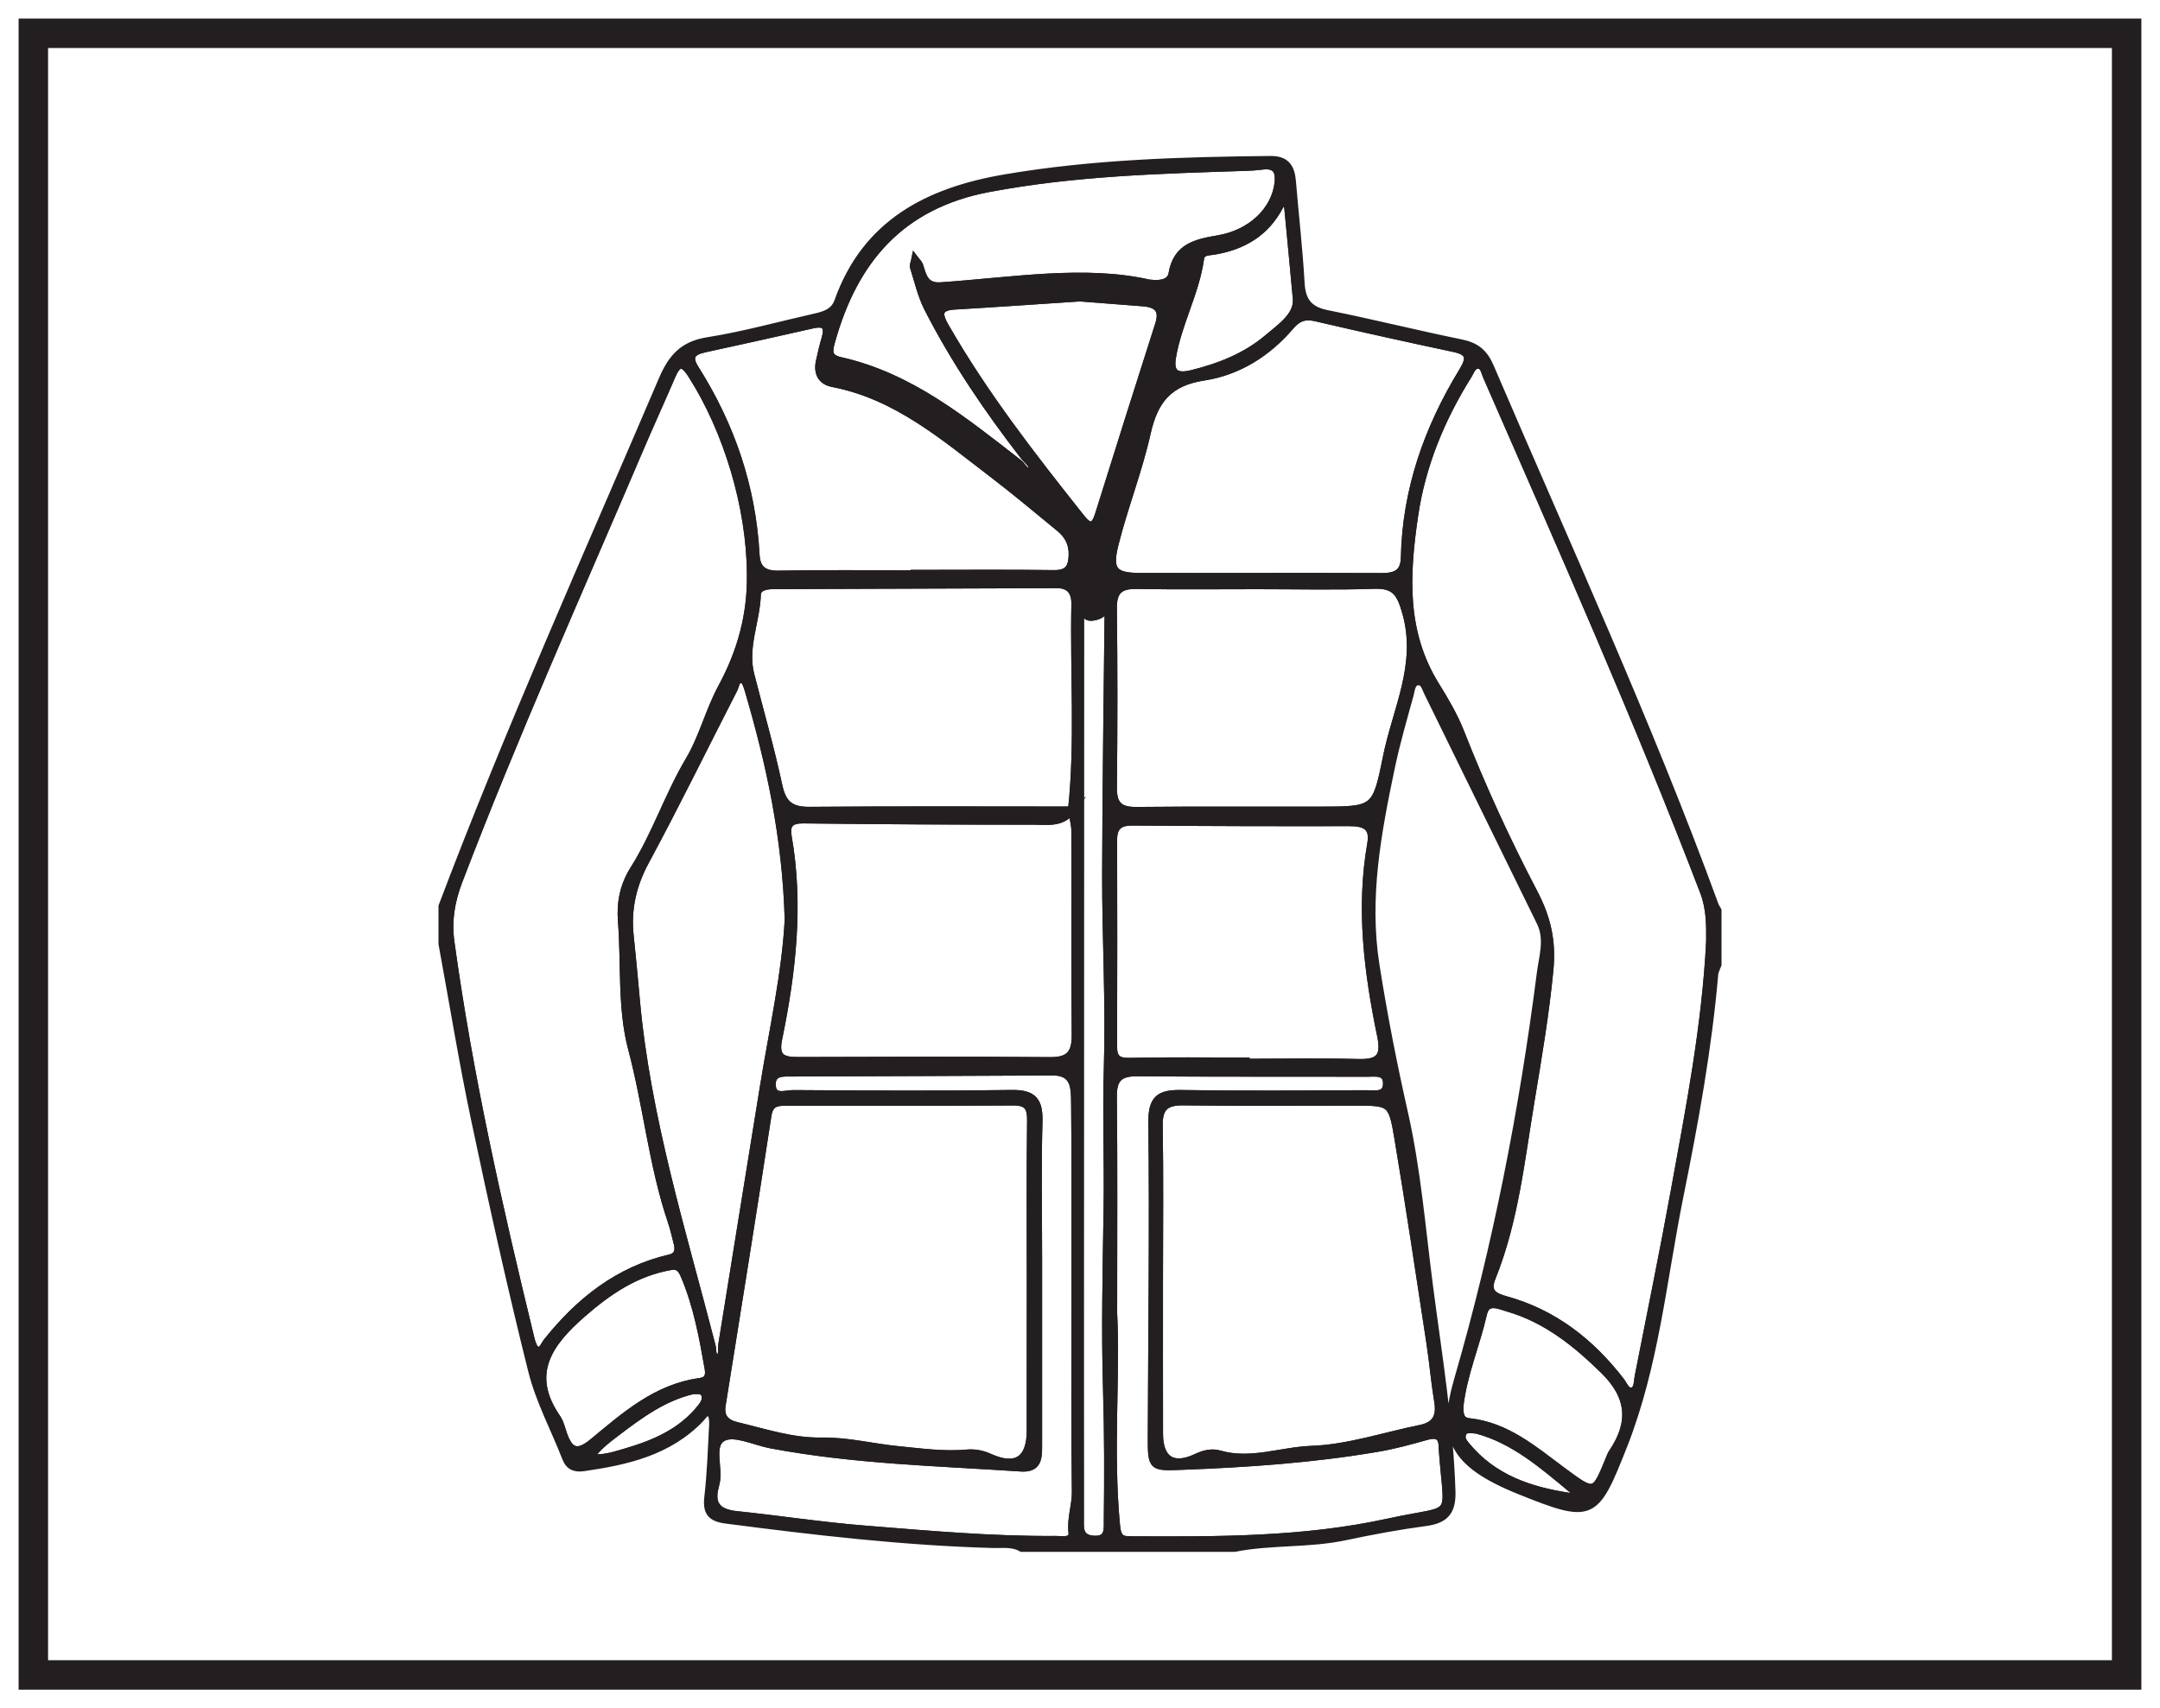
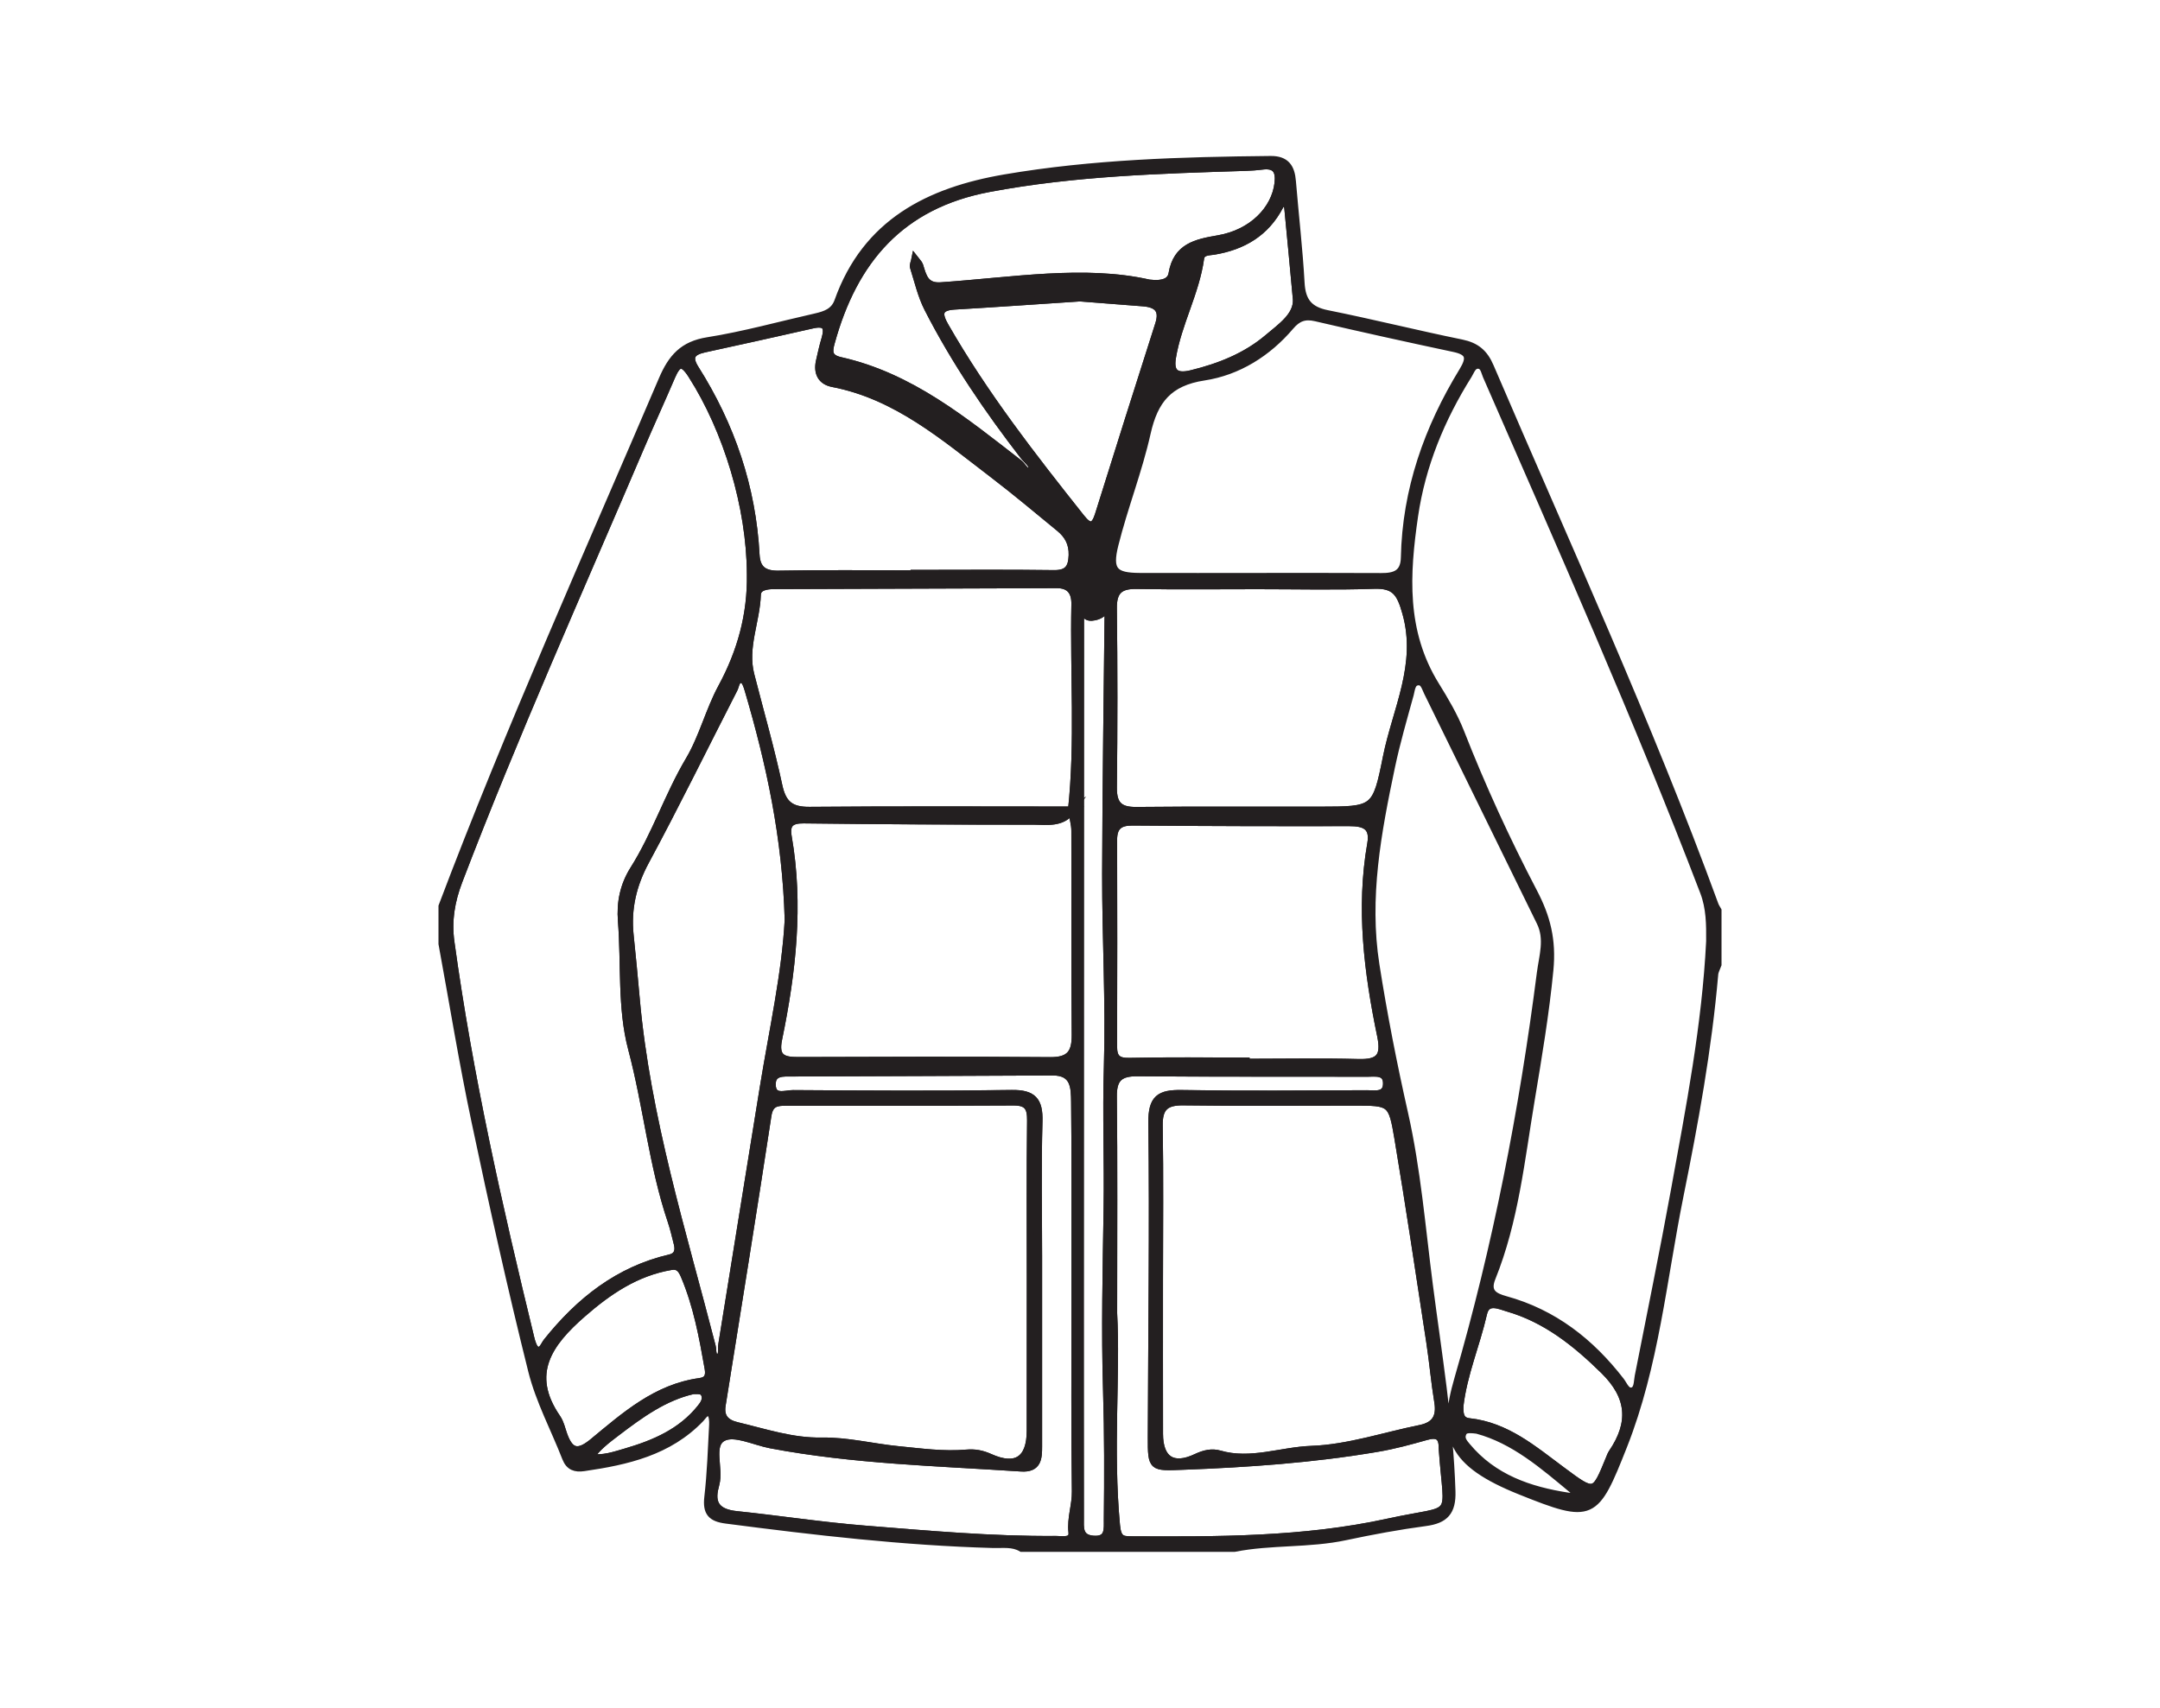
<svg xmlns="http://www.w3.org/2000/svg" width="220pt" height="174pt" viewBox="0 0 220 174" version="1.1">
  <g id="surface1">
    <rect x="0" y="0" width="220" height="174" style="fill:rgb(100%,100%,100%);fill-opacity:1;stroke:none;" />
    <path style=" stroke:none;fill-rule:nonzero;fill:rgb(100%,100%,100%);fill-opacity:1;" d="M 3.395 3.391 L 216.602 3.391 L 216.602 170.609 L 3.395 170.609 Z M 3.395 3.391 " />
-     <path style=" stroke:none;fill-rule:nonzero;fill:rgb(13.73%,12.16%,12.549%);fill-opacity:1;" d="M 218.102 1.891 L 1.895 1.891 L 1.895 172.109 L 218.102 172.109 Z M 215.102 169.109 L 4.895 169.109 L 4.895 4.891 L 215.102 4.891 Z M 215.102 169.109 " />
    <path style=" stroke:none;fill-rule:evenodd;fill:rgb(13.73%,12.16%,12.549%);fill-opacity:1;" d="M 150.441 145.664 C 149.461 145.539 149.145 145.613 148.98 145.996 C 148.738 146.551 149.098 146.949 149.406 147.32 C 152.094 150.551 155.766 151.809 159.746 152.418 C 160.281 152.5 160.746 152.23 160.227 151.797 C 157.203 149.285 154.223 146.68 150.441 145.664 M 70.613 141.625 C 67.684 142.281 65.227 144.059 62.809 145.902 C 61.816 146.656 60.816 147.402 60.109 148.457 C 61.402 148.66 62.617 148.23 63.809 147.883 C 66.684 147.039 69.395 145.867 71.348 143.438 C 71.66 143.051 71.969 142.625 71.805 142.094 C 71.645 141.566 71.168 141.629 70.613 141.625 M 132.059 30.512 C 131.738 27.062 131.469 24.113 131.18 21.168 C 131.152 20.922 130.988 20.684 130.887 20.441 C 130.707 20.617 130.465 20.762 130.352 20.977 C 128.93 23.703 126.602 25.078 123.645 25.57 C 123.117 25.656 122.367 25.602 122.27 26.32 C 121.777 29.832 119.961 32.961 119.395 36.441 C 119.145 37.984 119.801 38.461 121.359 38.078 C 124.211 37.383 126.906 36.312 129.133 34.426 C 130.469 33.293 132.133 32.176 132.059 30.512 M 68.332 128.988 C 64.781 129.594 61.953 131.516 59.309 133.828 C 55.941 136.77 53.621 139.91 56.727 144.43 C 57.078 144.938 57.207 145.602 57.426 146.199 C 58.059 147.938 58.883 148.129 60.379 146.898 C 63.633 144.215 66.832 141.348 71.273 140.742 C 72.129 140.625 72.27 140.117 72.141 139.379 C 71.578 136.176 70.992 132.984 69.715 129.961 C 69.438 129.305 69.121 128.844 68.332 128.988 M 148.68 143.223 C 148.664 143.961 148.688 144.73 149.633 144.832 C 153.426 145.238 156.18 147.621 159.051 149.754 C 162.434 152.262 162.406 152.301 163.934 148.562 C 164.016 148.363 164.086 148.16 164.203 147.988 C 166.266 144.945 166.102 142.277 163.355 139.586 C 160.488 136.773 157.453 134.348 153.559 133.223 C 152.734 132.984 151.418 132.324 151.082 133.812 C 150.363 136.973 149.051 139.977 148.68 143.223 M 110.035 59.82 C 110.035 60.805 110.035 61.363 110.035 61.926 C 110.027 85.609 110.02 109.297 110.012 132.98 C 110.012 140.191 110.008 147.402 110.023 154.617 C 110.023 155.582 109.852 156.68 111.355 156.801 C 112.973 156.926 112.793 155.723 112.801 154.805 C 112.852 150.434 112.855 146.047 112.723 141.691 C 112.531 135.477 112.684 129.262 112.777 123.066 C 112.852 118.273 112.652 113.48 112.805 108.68 C 113.004 102.133 112.617 95.566 112.629 89.012 C 112.652 79.414 112.809 69.816 112.902 60.219 C 112.906 59.68 112.852 59.141 112.82 58.469 C 112.047 60 113.668 62.332 111.48 62.816 C 109.812 63.184 110.719 61.117 110.035 59.82 M 109.992 30.328 C 105.797 30.602 101.504 30.906 97.207 31.16 C 95.492 31.262 95.582 32.055 96.262 33.234 C 100.242 40.188 105.148 46.484 110.113 52.734 C 110.961 53.801 111.473 53.777 111.898 52.422 C 113.922 45.949 115.965 39.484 118.031 33.027 C 118.523 31.488 117.809 30.938 116.43 30.828 C 114.32 30.656 112.211 30.496 109.992 30.328 M 113.41 133.77 C 113.746 139.969 112.977 147.66 113.699 155.355 C 113.832 156.777 114.27 156.855 115.234 156.859 C 124.004 156.902 132.773 156.938 141.41 155.051 C 148.516 153.492 147.441 155.117 146.914 147.641 C 146.91 147.57 146.906 147.5 146.906 147.43 C 146.91 146.234 146.336 146.008 145.258 146.312 C 143.629 146.773 141.984 147.223 140.32 147.504 C 133.762 148.625 127.141 149.086 120.496 149.336 C 117.344 149.453 117.27 149.555 117.281 146.379 C 117.312 135.707 117.465 125.035 117.336 114.367 C 117.305 111.879 118.129 111.367 120.344 111.402 C 126.637 111.504 132.934 111.445 139.227 111.422 C 140.012 111.418 141.176 111.68 141.234 110.457 C 141.301 109.055 140.051 109.305 139.195 109.305 C 131.418 109.277 123.637 109.32 115.859 109.254 C 114.043 109.238 113.355 109.836 113.379 111.703 C 113.457 118.562 113.41 125.422 113.41 133.77 M 109.508 132.602 C 109.508 131.043 109.512 129.488 109.508 127.934 C 109.504 122.699 109.527 117.469 109.469 112.234 C 109.449 110.762 109.441 109.156 107.203 109.172 C 98.371 109.227 89.543 109.234 80.711 109.277 C 79.82 109.281 78.621 109.145 78.637 110.469 C 78.656 111.977 79.992 111.406 80.766 111.41 C 88.188 111.457 95.613 111.504 103.039 111.398 C 105.203 111.367 105.863 112.105 105.805 114.223 C 105.672 118.812 105.766 123.41 105.766 128.008 C 105.766 134.441 105.758 140.879 105.766 147.312 C 105.77 148.539 105.707 149.625 104.008 149.512 C 95.484 148.949 86.926 148.746 78.496 147.152 C 76.848 146.84 74.809 145.809 73.645 146.426 C 72.219 147.176 73.336 149.551 72.898 151.164 C 72.879 151.234 72.871 151.305 72.852 151.371 C 72.316 153.289 73.145 154.102 75.031 154.297 C 79.387 154.75 83.723 155.422 88.082 155.77 C 94.559 156.289 101.035 156.875 107.543 156.824 C 108.188 156.82 109.309 157.074 109.199 156.074 C 109.039 154.633 109.57 153.316 109.547 151.902 C 109.457 145.469 109.508 139.035 109.508 132.602 M 117.039 28.852 C 118.617 29.043 119.27 28.594 119.391 27.879 C 119.855 25.141 121.816 24.727 124.105 24.336 C 127.535 23.746 129.879 21.348 130.188 18.648 C 130.332 17.387 129.934 16.723 128.559 16.902 C 128 16.973 127.438 17.012 126.875 17.031 C 118.125 17.309 109.398 17.551 100.734 19.184 C 91.723 20.879 86.949 26.523 84.648 34.895 C 84.406 35.785 84.332 36.465 85.594 36.746 C 92.727 38.344 98.207 42.859 103.789 47.188 C 104.184 47.492 104.523 48.398 105.047 47.844 C 105.406 47.473 104.633 46.914 104.297 46.48 C 100.621 41.727 97.25 36.773 94.512 31.418 C 93.844 30.113 93.508 28.637 93.062 27.223 C 92.988 26.996 93.148 26.695 93.199 26.434 C 93.355 26.641 93.582 26.824 93.656 27.055 C 93.996 28.156 94.219 29.238 95.82 29.129 C 103.133 28.629 110.441 27.359 117.039 28.852 M 93.121 58.469 L 93.121 58.422 C 97.859 58.422 102.598 58.379 107.332 58.445 C 108.77 58.465 109.176 57.844 109.219 56.551 C 109.258 55.363 108.785 54.496 107.922 53.789 C 105.695 51.965 103.492 50.109 101.203 48.359 C 96.164 44.516 91.332 40.301 84.809 39.047 C 83.625 38.816 83.223 37.953 83.477 36.797 C 83.645 36.039 83.816 35.277 84.039 34.531 C 84.402 33.305 84.117 32.77 82.734 33.086 C 79.078 33.922 75.414 34.719 71.754 35.523 C 70.535 35.793 70 36.273 70.812 37.559 C 74.473 43.348 76.621 49.641 76.988 56.512 C 77.07 57.988 77.805 58.531 79.332 58.5 C 83.93 58.41 88.527 58.469 93.121 58.469 M 126.898 108.098 L 126.898 108.219 C 130.711 108.219 134.531 108.145 138.34 108.246 C 140.441 108.305 141.09 107.68 140.641 105.508 C 139.305 99.051 138.477 92.535 139.633 85.938 C 139.949 84.133 138.957 83.773 137.422 83.777 C 130.066 83.793 122.707 83.773 115.352 83.715 C 114.004 83.707 113.402 84.191 113.406 85.559 C 113.426 92.566 113.426 99.574 113.402 106.578 C 113.398 107.742 113.793 108.156 115.035 108.129 C 118.988 108.039 122.945 108.098 126.898 108.098 M 80.297 93.688 C 80.066 85.336 78.418 77.754 76.215 70.273 C 76.102 69.887 75.91 69.297 75.637 69.223 C 74.969 69.039 74.957 69.789 74.754 70.18 C 71.754 76.031 68.867 81.941 65.746 87.727 C 64.445 90.141 63.887 92.559 64.16 95.238 C 64.387 97.414 64.594 99.594 64.789 101.773 C 65.871 113.895 69.512 125.453 72.523 137.148 C 72.629 137.562 72.473 138.379 73.16 138.258 C 73.656 138.172 73.457 137.406 73.535 136.945 C 74.945 128.227 76.34 119.5 77.758 110.781 C 78.707 104.93 80.016 99.121 80.297 93.688 M 128.074 59.641 C 123.969 59.641 119.863 59.688 115.762 59.617 C 114.062 59.59 113.359 60.176 113.379 61.953 C 113.457 68.039 113.453 74.125 113.383 80.211 C 113.363 81.957 114.004 82.59 115.738 82.57 C 121.961 82.508 128.188 82.551 134.414 82.539 C 140.035 82.527 140.141 82.543 141.227 77.113 C 142.195 72.281 144.691 67.711 143.203 62.434 C 142.637 60.422 142.117 59.527 139.957 59.602 C 136 59.734 132.035 59.641 128.074 59.641 M 127.945 58.734 C 132.188 58.734 136.43 58.723 140.672 58.746 C 142.043 58.754 143.02 58.457 143.055 56.797 C 143.195 49.898 145.418 43.625 148.98 37.797 C 149.793 36.465 149.699 35.82 148.086 35.48 C 143.383 34.48 138.691 33.445 134.008 32.352 C 132.887 32.09 132.168 32.367 131.434 33.23 C 129.109 35.965 126.078 37.859 122.629 38.383 C 119.031 38.93 117.574 40.773 116.828 44.09 C 115.969 47.941 114.496 51.652 113.539 55.484 C 112.879 58.117 113.496 58.723 116.066 58.734 C 120.027 58.746 123.988 58.738 127.945 58.734 M 118.078 130.359 C 118.078 135.59 118.07 140.82 118.082 146.051 C 118.086 148.66 119.438 149.59 121.844 148.453 C 122.684 148.059 123.438 147.895 124.227 148.121 C 127.398 149.035 130.473 147.758 133.594 147.648 C 137.301 147.516 140.969 146.266 144.656 145.52 C 146.191 145.207 146.711 144.328 146.457 142.793 C 146.125 140.773 145.953 138.73 145.645 136.703 C 144.586 129.793 143.559 122.879 142.402 115.984 C 141.773 112.23 141.664 112.246 137.914 112.246 C 132.117 112.246 126.32 112.297 120.527 112.219 C 118.703 112.195 118.02 112.805 118.051 114.664 C 118.137 119.895 118.082 125.129 118.078 130.359 M 104.957 130.25 C 104.957 124.879 104.918 119.504 104.984 114.133 C 105 112.785 104.648 112.223 103.219 112.23 C 95.516 112.273 87.809 112.25 80.102 112.254 C 79.137 112.254 78.395 112.309 78.195 113.637 C 76.695 123.477 75.105 133.309 73.535 143.141 C 73.336 144.387 73.957 144.969 75.07 145.234 C 77.902 145.91 80.711 146.855 83.645 146.801 C 86.297 146.754 88.887 147.426 91.48 147.68 C 93.805 147.906 96.094 148.234 98.441 148.031 C 99.277 147.957 100 148.082 100.824 148.453 C 103.52 149.664 104.945 148.66 104.949 145.734 C 104.957 140.574 104.949 135.41 104.957 130.25 M 76.445 58.496 C 76.426 51.672 74.062 43.836 70.449 38.191 C 69.527 36.75 69.023 36.902 68.406 38.332 C 67.348 40.801 66.227 43.242 65.172 45.715 C 58.926 60.352 52.406 74.871 46.727 89.742 C 45.949 91.781 45.609 93.777 45.91 95.953 C 47.777 109.566 50.797 122.941 54.043 136.273 C 54.152 136.73 54.348 137.387 54.672 137.52 C 55.223 137.734 55.426 137.012 55.715 136.652 C 59.016 132.527 62.969 129.375 68.238 128.148 C 69.027 127.965 69.184 127.383 68.996 126.664 C 68.801 125.914 68.637 125.148 68.387 124.414 C 66.453 118.695 65.898 112.66 64.352 106.836 C 63.25 102.699 63.652 98.172 63.312 93.824 C 63.16 91.91 63.531 90.172 64.543 88.562 C 66.773 85.031 68.059 81.027 70.191 77.434 C 71.566 75.117 72.223 72.387 73.512 70.008 C 75.473 66.387 76.512 62.602 76.445 58.496 M 174.148 95.879 C 174.164 94.172 174.156 92.492 173.531 90.855 C 166.73 73.086 159 55.707 151.391 38.277 C 151.203 37.844 151.137 37.195 150.543 37.184 C 149.977 37.172 149.816 37.789 149.562 38.195 C 146.785 42.621 144.812 47.395 144.059 52.559 C 143.199 58.465 142.832 64.328 146.223 69.805 C 147.16 71.316 148.113 72.926 148.766 74.594 C 150.949 80.16 153.438 85.582 156.207 90.875 C 157.523 93.391 158.141 95.719 157.84 98.82 C 157.41 103.258 156.672 107.621 155.945 111.992 C 154.918 118.113 154.301 124.34 151.949 130.172 C 151.355 131.645 152.215 132.078 153.324 132.387 C 158.234 133.734 162.004 136.688 165.07 140.656 C 165.398 141.082 165.66 141.863 166.27 141.688 C 166.824 141.527 166.762 140.738 166.871 140.191 C 168.109 133.879 169.406 127.578 170.559 121.25 C 172.086 112.84 173.727 104.441 174.148 95.879 M 109.172 82.527 C 108.18 83.922 106.652 83.625 105.305 83.629 C 97.488 83.637 89.672 83.59 81.855 83.496 C 80.512 83.48 80.039 83.945 80.266 85.238 C 81.477 92.184 80.688 99.047 79.285 105.859 C 78.898 107.746 79.738 108.051 81.293 108.043 C 89.852 108.016 98.41 107.984 106.969 108.055 C 108.945 108.07 109.547 107.281 109.531 105.406 C 109.469 98.477 109.516 91.543 109.492 84.609 C 109.488 83.922 109.27 83.23 109.148 82.543 C 109.895 75.562 109.348 68.559 109.496 61.566 C 109.523 60.289 108.977 59.531 107.637 59.535 C 98.027 59.559 88.418 59.594 78.812 59.633 C 78.082 59.637 77.148 59.762 77.121 60.574 C 77.027 63.305 75.742 65.938 76.453 68.723 C 77.414 72.488 78.496 76.227 79.309 80.023 C 79.711 81.906 80.527 82.574 82.449 82.559 C 91.355 82.48 100.266 82.527 109.172 82.527 M 45.035 92.312 C 51.895 74.172 59.848 56.488 67.461 38.664 C 68.414 36.438 69.559 35.121 72.082 34.723 C 75.777 34.137 79.406 33.121 83.062 32.297 C 84.055 32.07 84.969 31.773 85.359 30.672 C 88.207 22.68 94.59 19.465 102.352 18.137 C 111.309 16.609 120.352 16.355 129.406 16.262 C 130.988 16.246 131.504 17.062 131.617 18.465 C 131.902 21.918 132.305 25.359 132.5 28.816 C 132.602 30.672 133.32 31.594 135.184 31.965 C 139.762 32.883 144.293 34.02 148.867 34.953 C 150.348 35.258 151.18 35.957 151.77 37.34 C 159.57 55.547 167.852 73.555 174.664 92.172 C 174.738 92.371 174.863 92.551 174.965 92.734 L 174.965 98.258 C 174.848 98.59 174.656 98.914 174.629 99.254 C 173.969 106.871 172.594 114.387 171.082 121.867 C 169.371 130.371 168.586 139.102 165.363 147.262 C 162.469 154.586 162.207 154.828 154.84 151.871 C 147.789 149.035 146.781 146.371 148.504 140.441 C 152.434 126.902 155.113 113.098 156.902 99.125 C 157.121 97.41 157.73 95.66 156.875 93.926 C 153.043 86.117 149.223 78.305 145.391 70.5 C 145.176 70.07 145.031 69.414 144.488 69.43 C 143.77 69.445 143.758 70.219 143.621 70.723 C 142.945 73.176 142.23 75.625 141.707 78.113 C 140.309 84.766 139.047 91.438 140.125 98.285 C 140.922 103.371 141.914 108.406 143.047 113.438 C 144.332 119.141 144.809 125.027 145.559 130.844 C 146.461 137.848 147.641 144.816 147.867 151.902 C 147.934 153.996 147.164 154.809 145.191 155.07 C 142.461 155.434 139.746 155.938 137.047 156.512 C 133.305 157.312 129.453 156.957 125.711 157.699 L 104.055 157.699 C 103.145 157.156 102.133 157.332 101.156 157.305 C 92.039 157.051 83 155.996 73.969 154.82 C 72.43 154.625 71.934 154.055 72.109 152.504 C 72.391 150.055 72.473 147.578 72.602 145.113 C 72.621 144.723 72.582 144.129 72.34 143.961 C 71.902 143.66 71.621 144.215 71.348 144.504 C 68.109 147.879 63.863 148.84 59.473 149.477 C 58.602 149.605 57.98 149.414 57.629 148.508 C 56.477 145.547 54.938 142.688 54.172 139.633 C 52.066 131.207 50.188 122.723 48.395 114.227 C 47.125 108.227 46.145 102.164 45.035 96.133 Z M 45.035 92.312 " />
    <path style="fill:none;stroke-width:0.75;stroke-linecap:butt;stroke-linejoin:miter;stroke:rgb(13.73%,12.16%,12.549%);stroke-opacity:1;stroke-miterlimit:10;" d="M 0.001 -0 C -0.98 0.125 -1.296 0.051 -1.46 -0.332 C -1.703 -0.887 -1.343 -1.285 -1.035 -1.656 C 1.653 -4.887 5.325 -6.145 9.305 -6.754 C 9.84 -6.836 10.305 -6.566 9.786 -6.133 C 6.762 -3.621 3.782 -1.016 0.001 -0 Z M -79.828 4.039 C -82.757 3.383 -85.214 1.605 -87.632 -0.238 C -88.624 -0.992 -89.624 -1.738 -90.331 -2.793 C -89.038 -2.996 -87.824 -2.566 -86.632 -2.219 C -83.757 -1.375 -81.046 -0.203 -79.093 2.227 C -78.781 2.613 -78.472 3.039 -78.636 3.57 C -78.796 4.098 -79.273 4.035 -79.828 4.039 Z M -18.382 115.152 C -18.703 118.602 -18.972 121.551 -19.261 124.496 C -19.288 124.742 -19.453 124.98 -19.554 125.223 C -19.734 125.047 -19.976 124.902 -20.089 124.687 C -21.511 121.961 -23.839 120.586 -26.796 120.094 C -27.324 120.008 -28.074 120.062 -28.171 119.344 C -28.663 115.832 -30.48 112.703 -31.046 109.223 C -31.296 107.68 -30.64 107.203 -29.081 107.586 C -26.23 108.281 -23.535 109.352 -21.308 111.238 C -19.972 112.371 -18.308 113.488 -18.382 115.152 Z M -82.109 16.676 C -85.66 16.07 -88.488 14.148 -91.132 11.836 C -94.499 8.894 -96.82 5.754 -93.714 1.234 C -93.363 0.727 -93.234 0.062 -93.015 -0.535 C -92.382 -2.273 -91.558 -2.465 -90.062 -1.234 C -86.808 1.449 -83.609 4.316 -79.167 4.922 C -78.312 5.039 -78.171 5.547 -78.3 6.285 C -78.863 9.488 -79.449 12.68 -80.726 15.703 C -81.003 16.359 -81.32 16.82 -82.109 16.676 Z M -1.761 2.441 C -1.777 1.703 -1.753 0.934 -0.808 0.832 C 2.985 0.426 5.739 -1.957 8.61 -4.09 C 11.993 -6.598 11.965 -6.637 13.493 -2.898 C 13.575 -2.699 13.645 -2.496 13.762 -2.324 C 15.825 0.719 15.661 3.387 12.915 6.078 C 10.047 8.891 7.012 11.316 3.118 12.441 C 2.294 12.68 0.977 13.34 0.641 11.851 C -0.078 8.691 -1.39 5.687 -1.761 2.441 Z M -40.406 85.844 C -40.406 84.859 -40.406 84.301 -40.406 83.738 C -40.413 60.055 -40.421 36.367 -40.429 12.684 C -40.429 5.473 -40.433 -1.738 -40.417 -8.953 C -40.417 -9.918 -40.589 -11.016 -39.085 -11.137 C -37.468 -11.262 -37.648 -10.059 -37.64 -9.141 C -37.589 -4.77 -37.585 -0.383 -37.718 3.973 C -37.91 10.187 -37.757 16.402 -37.663 22.598 C -37.589 27.391 -37.788 32.184 -37.636 36.984 C -37.437 43.531 -37.824 50.098 -37.812 56.652 C -37.788 66.25 -37.632 75.848 -37.538 85.445 C -37.535 85.984 -37.589 86.523 -37.62 87.195 C -38.394 85.664 -36.773 83.332 -38.96 82.848 C -40.628 82.48 -39.722 84.547 -40.406 85.844 Z M -40.449 115.336 C -44.644 115.062 -48.937 114.758 -53.234 114.504 C -54.949 114.402 -54.859 113.609 -54.179 112.43 C -50.199 105.477 -45.292 99.18 -40.328 92.93 C -39.48 91.863 -38.968 91.887 -38.542 93.242 C -36.519 99.715 -34.476 106.18 -32.41 112.637 C -31.917 114.176 -32.632 114.727 -34.011 114.836 C -36.12 115.008 -38.23 115.168 -40.449 115.336 Z M -37.031 11.894 C -36.695 5.695 -37.464 -1.996 -36.742 -9.691 C -36.609 -11.113 -36.171 -11.191 -35.206 -11.195 C -26.437 -11.238 -17.667 -11.274 -9.031 -9.387 C -1.925 -7.828 -2.999 -9.453 -3.527 -1.977 C -3.531 -1.906 -3.535 -1.836 -3.535 -1.766 C -3.531 -0.57 -4.105 -0.344 -5.183 -0.648 C -6.812 -1.109 -8.456 -1.559 -10.12 -1.84 C -16.679 -2.961 -23.3 -3.422 -29.945 -3.672 C -33.097 -3.789 -33.171 -3.891 -33.16 -0.715 C -33.128 9.957 -32.976 20.629 -33.105 31.297 C -33.136 33.785 -32.312 34.297 -30.097 34.262 C -23.804 34.16 -17.507 34.219 -11.214 34.242 C -10.429 34.246 -9.265 33.984 -9.206 35.207 C -9.14 36.609 -10.39 36.359 -11.245 36.359 C -19.023 36.387 -26.804 36.344 -34.581 36.41 C -36.398 36.426 -37.085 35.828 -37.062 33.961 C -36.984 27.102 -37.031 20.242 -37.031 11.894 Z M -40.933 13.062 C -40.933 14.621 -40.929 16.176 -40.933 17.73 C -40.937 22.965 -40.913 28.195 -40.972 33.43 C -40.992 34.902 -40.999 36.508 -43.238 36.492 C -52.07 36.437 -60.898 36.43 -69.73 36.387 C -70.62 36.383 -71.82 36.519 -71.804 35.195 C -71.785 33.687 -70.449 34.258 -69.675 34.254 C -62.253 34.207 -54.828 34.16 -47.402 34.266 C -45.238 34.297 -44.578 33.559 -44.636 31.441 C -44.769 26.852 -44.675 22.254 -44.675 17.656 C -44.675 11.223 -44.683 4.785 -44.675 -1.649 C -44.671 -2.875 -44.734 -3.961 -46.433 -3.848 C -54.956 -3.285 -63.515 -3.082 -71.945 -1.488 C -73.593 -1.176 -75.632 -0.145 -76.796 -0.762 C -78.222 -1.512 -77.105 -3.887 -77.542 -5.5 C -77.562 -5.57 -77.57 -5.641 -77.589 -5.707 C -78.124 -7.625 -77.296 -8.438 -75.41 -8.633 C -71.054 -9.086 -66.718 -9.758 -62.359 -10.106 C -55.882 -10.625 -49.406 -11.211 -42.898 -11.16 C -42.253 -11.156 -41.132 -11.41 -41.242 -10.41 C -41.402 -8.969 -40.87 -7.652 -40.894 -6.238 C -40.984 0.195 -40.933 6.629 -40.933 13.062 Z M -33.402 116.812 C -31.824 116.621 -31.171 117.07 -31.05 117.785 C -30.585 120.523 -28.624 120.937 -26.335 121.328 C -22.906 121.918 -20.562 124.316 -20.253 127.016 C -20.109 128.277 -20.507 128.941 -21.882 128.762 C -22.441 128.691 -23.003 128.652 -23.566 128.633 C -32.316 128.355 -41.042 128.113 -49.706 126.48 C -58.718 124.785 -63.492 119.141 -65.792 110.769 C -66.035 109.879 -66.109 109.199 -64.847 108.918 C -57.714 107.32 -52.234 102.805 -46.652 98.477 C -46.257 98.172 -45.917 97.266 -45.394 97.82 C -45.035 98.191 -45.808 98.75 -46.144 99.184 C -49.82 103.937 -53.191 108.891 -55.929 114.246 C -56.597 115.551 -56.933 117.027 -57.378 118.441 C -57.453 118.668 -57.292 118.969 -57.242 119.23 C -57.085 119.023 -56.859 118.84 -56.785 118.609 C -56.445 117.508 -56.222 116.426 -54.62 116.535 C -47.308 117.035 -39.999 118.305 -33.402 116.812 Z M -57.32 87.195 L -57.32 87.242 C -52.581 87.242 -47.843 87.285 -43.109 87.219 C -41.671 87.199 -41.265 87.82 -41.222 89.113 C -41.183 90.301 -41.656 91.168 -42.519 91.875 C -44.745 93.699 -46.949 95.555 -49.238 97.305 C -54.277 101.148 -59.109 105.363 -65.632 106.617 C -66.816 106.848 -67.218 107.711 -66.964 108.867 C -66.796 109.625 -66.624 110.387 -66.402 111.133 C -66.038 112.359 -66.324 112.894 -67.706 112.578 C -71.363 111.742 -75.027 110.945 -78.687 110.141 C -79.906 109.871 -80.441 109.391 -79.628 108.105 C -75.968 102.316 -73.82 96.023 -73.453 89.152 C -73.37 87.676 -72.636 87.133 -71.109 87.164 C -66.511 87.254 -61.913 87.195 -57.32 87.195 Z M -23.542 37.566 L -23.542 37.445 C -19.73 37.445 -15.91 37.519 -12.101 37.418 C -9.999 37.359 -9.351 37.984 -9.8 40.156 C -11.136 46.613 -11.964 53.129 -10.808 59.727 C -10.492 61.531 -11.484 61.891 -13.019 61.887 C -20.374 61.871 -27.734 61.891 -35.089 61.949 C -36.437 61.957 -37.038 61.473 -37.035 60.105 C -37.015 53.098 -37.015 46.09 -37.038 39.086 C -37.042 37.922 -36.648 37.508 -35.406 37.535 C -31.453 37.625 -27.495 37.566 -23.542 37.566 Z M -70.144 51.977 C -70.374 60.328 -72.023 67.91 -74.226 75.391 C -74.339 75.777 -74.531 76.367 -74.804 76.441 C -75.472 76.625 -75.484 75.875 -75.687 75.484 C -78.687 69.633 -81.574 63.723 -84.695 57.937 C -85.995 55.523 -86.554 53.105 -86.281 50.426 C -86.054 48.25 -85.847 46.07 -85.652 43.891 C -84.57 31.769 -80.929 20.211 -77.917 8.516 C -77.812 8.101 -77.968 7.285 -77.281 7.406 C -76.785 7.492 -76.984 8.258 -76.906 8.719 C -75.495 17.437 -74.101 26.164 -72.683 34.883 C -71.734 40.734 -70.425 46.543 -70.144 51.977 Z M -22.367 86.023 C -26.472 86.023 -30.578 85.977 -34.679 86.047 C -36.378 86.074 -37.081 85.488 -37.062 83.711 C -36.984 77.625 -36.988 71.539 -37.058 65.453 C -37.078 63.707 -36.437 63.074 -34.703 63.094 C -28.48 63.156 -22.253 63.113 -16.027 63.125 C -10.406 63.137 -10.3 63.121 -9.214 68.551 C -8.245 73.383 -5.749 77.953 -7.238 83.23 C -7.804 85.242 -8.324 86.137 -10.484 86.062 C -14.441 85.93 -18.406 86.023 -22.367 86.023 Z M -22.495 86.93 C -18.253 86.93 -14.011 86.941 -9.769 86.918 C -8.398 86.91 -7.421 87.207 -7.386 88.867 C -7.245 95.766 -5.023 102.039 -1.46 107.867 C -0.648 109.199 -0.742 109.844 -2.355 110.184 C -7.058 111.184 -11.749 112.219 -16.433 113.312 C -17.554 113.574 -18.273 113.297 -19.007 112.434 C -21.331 109.699 -24.363 107.805 -27.812 107.281 C -31.41 106.734 -32.867 104.891 -33.613 101.574 C -34.472 97.723 -35.945 94.012 -36.902 90.18 C -37.562 87.547 -36.945 86.941 -34.374 86.93 C -30.413 86.918 -26.453 86.926 -22.495 86.93 Z M -32.363 15.305 C -32.363 10.074 -32.37 4.844 -32.359 -0.387 C -32.355 -2.996 -31.003 -3.926 -28.597 -2.789 C -27.757 -2.395 -27.003 -2.231 -26.214 -2.457 C -23.042 -3.371 -19.968 -2.094 -16.847 -1.984 C -13.14 -1.852 -9.472 -0.602 -5.785 0.144 C -4.249 0.457 -3.73 1.336 -3.984 2.871 C -4.316 4.891 -4.488 6.934 -4.796 8.961 C -5.855 15.871 -6.882 22.785 -8.038 29.68 C -8.667 33.434 -8.777 33.418 -12.527 33.418 C -18.324 33.418 -24.12 33.367 -29.913 33.445 C -31.738 33.469 -32.421 32.859 -32.39 31 C -32.304 25.769 -32.359 20.535 -32.363 15.305 Z M -45.484 15.414 C -45.484 20.785 -45.523 26.16 -45.456 31.531 C -45.441 32.879 -45.792 33.441 -47.222 33.434 C -54.925 33.391 -62.632 33.414 -70.339 33.41 C -71.304 33.41 -72.046 33.355 -72.245 32.027 C -73.745 22.187 -75.335 12.355 -76.906 2.523 C -77.105 1.277 -76.484 0.695 -75.37 0.43 C -72.538 -0.246 -69.73 -1.191 -66.796 -1.137 C -64.144 -1.09 -61.554 -1.762 -58.96 -2.016 C -56.636 -2.242 -54.347 -2.57 -51.999 -2.367 C -51.163 -2.293 -50.441 -2.418 -49.617 -2.789 C -46.921 -4 -45.495 -2.996 -45.492 -0.07 C -45.484 5.09 -45.492 10.254 -45.484 15.414 Z M -73.995 87.168 C -74.015 93.992 -76.378 101.828 -79.992 107.473 C -80.913 108.914 -81.417 108.762 -82.035 107.332 C -83.093 104.863 -84.214 102.422 -85.269 99.949 C -91.515 85.312 -98.035 70.793 -103.714 55.922 C -104.492 53.883 -104.831 51.887 -104.531 49.711 C -102.663 36.098 -99.644 22.723 -96.398 9.391 C -96.288 8.934 -96.093 8.277 -95.769 8.144 C -95.218 7.93 -95.015 8.652 -94.726 9.012 C -91.425 13.137 -87.472 16.289 -82.203 17.516 C -81.413 17.699 -81.257 18.281 -81.445 19 C -81.64 19.75 -81.804 20.516 -82.054 21.25 C -83.988 26.969 -84.542 33.004 -86.089 38.828 C -87.191 42.965 -86.788 47.492 -87.128 51.84 C -87.281 53.754 -86.91 55.492 -85.898 57.102 C -83.667 60.633 -82.382 64.637 -80.249 68.23 C -78.874 70.547 -78.218 73.277 -76.929 75.656 C -74.968 79.277 -73.929 83.062 -73.995 87.168 Z M 23.708 49.785 C 23.723 51.492 23.715 53.172 23.09 54.809 C 16.29 72.578 8.559 89.957 0.95 107.387 C 0.762 107.82 0.696 108.469 0.102 108.48 C -0.464 108.492 -0.624 107.875 -0.878 107.469 C -3.656 103.043 -5.628 98.269 -6.382 93.105 C -7.242 87.199 -7.609 81.336 -4.218 75.859 C -3.281 74.348 -2.328 72.738 -1.675 71.07 C 0.508 65.504 2.997 60.082 5.766 54.789 C 7.083 52.273 7.7 49.945 7.399 46.844 C 6.969 42.406 6.231 38.043 5.505 33.672 C 4.477 27.551 3.86 21.324 1.508 15.492 C 0.915 14.019 1.774 13.586 2.883 13.277 C 7.794 11.93 11.563 8.976 14.63 5.008 C 14.958 4.582 15.219 3.801 15.829 3.977 C 16.383 4.137 16.321 4.926 16.43 5.473 C 17.669 11.785 18.965 18.086 20.118 24.414 C 21.645 32.824 23.286 41.223 23.708 49.785 Z M -41.269 63.137 C -42.261 61.742 -43.788 62.039 -45.136 62.035 C -52.953 62.027 -60.769 62.074 -68.585 62.168 C -69.929 62.184 -70.402 61.719 -70.175 60.426 C -68.964 53.48 -69.753 46.617 -71.156 39.805 C -71.542 37.918 -70.703 37.613 -69.148 37.621 C -60.589 37.648 -52.031 37.68 -43.472 37.609 C -41.495 37.594 -40.894 38.383 -40.91 40.258 C -40.972 47.187 -40.925 54.121 -40.949 61.055 C -40.953 61.742 -41.171 62.434 -41.292 63.121 C -40.546 70.102 -41.093 77.105 -40.945 84.098 C -40.917 85.375 -41.464 86.133 -42.804 86.129 C -52.413 86.105 -62.023 86.07 -71.628 86.031 C -72.359 86.027 -73.292 85.902 -73.32 85.09 C -73.413 82.359 -74.699 79.727 -73.988 76.941 C -73.027 73.176 -71.945 69.437 -71.132 65.641 C -70.73 63.758 -69.913 63.09 -67.992 63.105 C -59.085 63.184 -50.175 63.137 -41.269 63.137 Z M -105.406 53.352 C -98.546 71.492 -90.593 89.176 -82.98 107 C -82.027 109.227 -80.882 110.543 -78.359 110.941 C -74.663 111.527 -71.035 112.543 -67.378 113.367 C -66.386 113.594 -65.472 113.891 -65.081 114.992 C -62.234 122.984 -55.851 126.199 -48.089 127.527 C -39.132 129.055 -30.089 129.309 -21.035 129.402 C -19.453 129.418 -18.937 128.601 -18.824 127.199 C -18.538 123.746 -18.136 120.305 -17.941 116.848 C -17.839 114.992 -17.12 114.07 -15.257 113.699 C -10.679 112.781 -6.148 111.644 -1.574 110.711 C -0.093 110.406 0.739 109.707 1.329 108.324 C 9.13 90.117 17.411 72.109 24.223 53.492 C 24.297 53.293 24.422 53.113 24.524 52.93 L 24.524 47.406 C 24.407 47.074 24.215 46.75 24.188 46.41 C 23.528 38.793 22.153 31.277 20.641 23.797 C 18.93 15.293 18.145 6.562 14.922 -1.598 C 12.028 -8.922 11.766 -9.164 4.399 -6.207 C -2.652 -3.371 -3.66 -0.707 -1.937 5.223 C 1.993 18.762 4.672 32.566 6.462 46.539 C 6.68 48.254 7.29 50.004 6.434 51.738 C 2.602 59.547 -1.218 67.359 -5.05 75.164 C -5.265 75.594 -5.41 76.25 -5.953 76.234 C -6.671 76.219 -6.683 75.445 -6.82 74.941 C -7.495 72.488 -8.21 70.039 -8.734 67.551 C -10.132 60.898 -11.394 54.227 -10.316 47.379 C -9.519 42.293 -8.527 37.258 -7.394 32.227 C -6.109 26.523 -5.632 20.637 -4.882 14.82 C -3.98 7.816 -2.8 0.848 -2.574 -6.238 C -2.507 -8.332 -3.277 -9.145 -5.249 -9.406 C -7.98 -9.77 -10.695 -10.274 -13.394 -10.848 C -17.136 -11.649 -20.988 -11.293 -24.73 -12.035 L -46.386 -12.035 C -47.296 -11.492 -48.308 -11.668 -49.285 -11.641 C -58.402 -11.387 -67.441 -10.332 -76.472 -9.156 C -78.011 -8.961 -78.507 -8.391 -78.331 -6.84 C -78.05 -4.391 -77.968 -1.914 -77.839 0.551 C -77.82 0.941 -77.859 1.535 -78.101 1.703 C -78.538 2.004 -78.82 1.449 -79.093 1.16 C -82.331 -2.215 -86.578 -3.176 -90.968 -3.813 C -91.839 -3.941 -92.46 -3.75 -92.812 -2.844 C -93.964 0.117 -95.503 2.977 -96.269 6.031 C -98.374 14.457 -100.253 22.941 -102.046 31.437 C -103.316 37.437 -104.296 43.5 -105.406 49.531 Z M -105.406 53.352 " transform="matrix(1,0,0,-1,150.441,145.664)" />
-     <path style="fill:none;stroke-width:0.75;stroke-linecap:butt;stroke-linejoin:miter;stroke:rgb(13.73%,12.16%,12.549%);stroke-opacity:1;stroke-miterlimit:10;" d="M -0.002 0.002 C -0.424 -8.565 -2.064 -16.963 -3.596 -25.373 C -4.744 -31.701 -6.041 -38.002 -7.279 -44.315 C -7.389 -44.862 -7.326 -45.651 -7.881 -45.811 C -8.486 -45.987 -8.752 -45.205 -9.076 -44.78 C -12.142 -40.811 -15.916 -37.862 -20.826 -36.51 C -21.935 -36.201 -22.799 -35.768 -22.201 -34.291 C -19.85 -28.463 -19.228 -22.237 -18.205 -16.115 C -17.478 -11.744 -16.74 -7.381 -16.31 -2.944 C -16.01 0.158 -16.627 2.486 -17.943 5.002 C -20.713 10.295 -23.201 15.717 -25.385 21.283 C -26.037 22.951 -26.99 24.56 -27.928 26.072 C -31.318 31.545 -30.951 37.416 -30.092 43.318 C -29.338 48.482 -27.365 53.256 -24.588 57.681 C -24.334 58.088 -24.174 58.705 -23.607 58.693 C -23.014 58.681 -22.947 58.033 -22.76 57.599 C -15.146 40.17 -7.42 22.791 -0.619 5.021 C 0.006 3.385 0.018 1.705 -0.002 0.002 Z M -0.002 0.002 " transform="matrix(1,0,0,-1,174.15,95.877)" />
    <path style="fill:none;stroke-width:0.75;stroke-linecap:butt;stroke-linejoin:miter;stroke:rgb(13.73%,12.16%,12.549%);stroke-opacity:1;stroke-miterlimit:10;" d="M 0.002 -0.001 C 0.068 -4.107 -0.971 -7.892 -2.932 -11.513 C -4.221 -13.892 -4.877 -16.622 -6.252 -18.939 C -8.385 -22.533 -9.67 -26.537 -11.901 -30.068 C -12.913 -31.677 -13.284 -33.419 -13.131 -35.33 C -12.791 -39.677 -13.194 -44.205 -12.092 -48.341 C -10.545 -54.165 -9.991 -60.201 -8.057 -65.919 C -7.807 -66.654 -7.643 -67.419 -7.448 -68.169 C -7.26 -68.888 -7.416 -69.47 -8.206 -69.654 C -13.475 -70.88 -17.428 -74.033 -20.729 -78.158 C -21.018 -78.517 -21.221 -79.24 -21.772 -79.025 C -22.096 -78.896 -22.291 -78.236 -22.401 -77.779 C -25.647 -64.447 -28.666 -51.072 -30.534 -37.458 C -30.834 -35.287 -30.495 -33.287 -29.717 -31.247 C -24.038 -16.376 -17.518 -1.857 -11.272 12.78 C -10.217 15.253 -9.096 17.694 -8.038 20.163 C -7.42 21.592 -6.916 21.745 -5.995 20.303 C -2.381 14.659 -0.018 6.823 0.002 -0.001 Z M 0.002 -0.001 " transform="matrix(1,0,0,-1,76.444,58.495)" />
    <path style="fill:none;stroke-width:0.75;stroke-linecap:butt;stroke-linejoin:miter;stroke:rgb(13.73%,12.16%,12.549%);stroke-opacity:1;stroke-miterlimit:10;" d="M -0.002 0.001 C -0.006 -5.163 0.002 -10.323 -0.006 -15.483 C -0.009 -18.409 -1.435 -19.413 -4.131 -18.202 C -4.955 -17.831 -5.677 -17.706 -6.513 -17.776 C -8.861 -17.983 -11.15 -17.655 -13.474 -17.428 C -16.068 -17.175 -18.658 -16.503 -21.31 -16.55 C -24.244 -16.604 -27.052 -15.659 -29.884 -14.983 C -30.998 -14.718 -31.619 -14.136 -31.42 -12.889 C -29.849 -3.057 -28.259 6.775 -26.759 16.614 C -26.56 17.943 -25.818 17.997 -24.853 17.997 C -17.146 18.001 -9.439 17.978 -1.736 18.021 C -0.306 18.029 0.045 17.466 0.03 16.118 C -0.037 10.747 0.002 5.372 -0.002 0.001 Z M -0.002 0.001 " transform="matrix(1,0,0,-1,104.955,130.251)" />
    <path style="fill:none;stroke-width:0.75;stroke-linecap:butt;stroke-linejoin:miter;stroke:rgb(13.73%,12.16%,12.549%);stroke-opacity:1;stroke-miterlimit:10;" d="M -0.001 -0.001 C 0.003 5.229 0.057 10.464 -0.029 15.69 C -0.064 17.554 0.624 18.163 2.448 18.14 C 8.241 18.062 14.038 18.112 19.835 18.112 C 23.585 18.112 23.694 18.128 24.323 14.378 C 25.479 7.479 26.506 0.565 27.561 -6.345 C 27.874 -8.368 28.046 -10.415 28.378 -12.435 C 28.635 -13.97 28.112 -14.849 26.577 -15.161 C 22.889 -15.907 19.221 -17.157 15.514 -17.29 C 12.393 -17.399 9.319 -18.677 6.147 -17.763 C 5.358 -17.532 4.6 -17.696 3.764 -18.095 C 1.358 -19.231 0.006 -18.302 0.003 -15.692 C -0.009 -10.462 -0.001 -5.231 -0.001 -0.001 Z M -0.001 -0.001 " transform="matrix(1,0,0,-1,118.079,130.358)" />
    <path style="fill:none;stroke-width:0.75;stroke-linecap:butt;stroke-linejoin:miter;stroke:rgb(13.73%,12.16%,12.549%);stroke-opacity:1;stroke-miterlimit:10;" d="M 0 0 C -8.906 0 -17.816 0.047 -26.723 -0.031 C -28.644 -0.047 -29.461 0.621 -29.863 2.5 C -30.676 6.297 -31.758 10.039 -32.719 13.801 C -33.43 16.59 -32.144 19.223 -32.051 21.953 C -32.023 22.766 -31.09 22.891 -30.359 22.895 C -20.754 22.934 -11.144 22.965 -1.535 22.993 C -0.195 22.996 0.352 22.239 0.324 20.961 C 0.176 13.969 0.723 6.965 -0.023 -0.015 Z M 0 0 " transform="matrix(1,0,0,-1,109.172,82.528)" />
    <path style="fill:none;stroke-width:0.75;stroke-linecap:butt;stroke-linejoin:miter;stroke:rgb(13.73%,12.16%,12.549%);stroke-opacity:1;stroke-miterlimit:10;" d="M 0 -0.001 C 0.121 -0.688 0.34 -1.38 0.344 -2.067 C 0.368 -9.001 0.321 -15.934 0.383 -22.864 C 0.403 -24.739 -0.203 -25.528 -2.179 -25.512 C -10.738 -25.442 -19.297 -25.473 -27.851 -25.501 C -29.41 -25.509 -30.25 -25.208 -29.863 -23.317 C -28.461 -16.505 -27.672 -9.641 -28.882 -2.696 C -29.109 -1.403 -28.64 -0.938 -27.293 -0.954 C -19.476 -1.048 -11.66 -1.091 -3.843 -1.083 C -2.5 -1.083 -0.968 -1.38 0.024 0.015 Z M 0 -0.001 " transform="matrix(1,0,0,-1,109.148,82.542)" />
-     <path style="fill:none;stroke-width:0.75;stroke-linecap:butt;stroke-linejoin:miter;stroke:rgb(13.73%,12.16%,12.549%);stroke-opacity:1;stroke-miterlimit:10;" d="M -0.001 -0.002 C -3.958 -0.002 -7.919 -0.013 -11.88 0.002 C -14.45 0.014 -15.067 0.619 -14.411 3.252 C -13.45 7.084 -11.977 10.795 -11.114 14.647 C -10.372 17.963 -8.915 19.807 -5.317 20.354 C -1.868 20.877 1.163 22.776 3.487 25.506 C 4.222 26.369 4.941 26.647 6.062 26.385 C 10.741 25.291 15.437 24.256 20.14 23.256 C 21.753 22.916 21.847 22.272 21.034 20.944 C 17.472 15.112 15.249 8.838 15.109 1.94 C 15.073 0.28 14.097 -0.017 12.726 -0.009 C 8.484 0.014 4.241 -0.002 -0.001 -0.002 Z M -0.001 -0.002 " transform="matrix(1,0,0,-1,127.946,58.737)" />
    <path style="fill:none;stroke-width:0.75;stroke-linecap:butt;stroke-linejoin:miter;stroke:rgb(13.73%,12.16%,12.549%);stroke-opacity:1;stroke-miterlimit:10;" d="M 0.001 -0.001 C 3.962 -0.001 7.927 -0.094 11.884 0.038 C 14.044 0.113 14.564 -0.782 15.13 -2.794 C 16.619 -8.071 14.122 -12.641 13.154 -17.473 C 12.068 -22.903 11.962 -22.887 6.341 -22.899 C 0.115 -22.911 -6.108 -22.868 -12.335 -22.93 C -14.069 -22.95 -14.71 -22.317 -14.69 -20.571 C -14.624 -14.485 -14.62 -8.399 -14.69 -2.313 C -14.714 -0.536 -14.01 0.05 -12.311 0.023 C -8.21 -0.048 -4.104 -0.001 0.001 -0.001 Z M 0.001 -0.001 " transform="matrix(1,0,0,-1,128.073,59.64)" />
    <path style="fill:none;stroke-width:0.75;stroke-linecap:butt;stroke-linejoin:miter;stroke:rgb(13.73%,12.16%,12.549%);stroke-opacity:1;stroke-miterlimit:10;" d="M -0 -0.002 C -0.281 -5.435 -1.59 -11.244 -2.539 -17.095 C -3.957 -25.814 -5.352 -34.541 -6.762 -43.259 C -6.84 -43.72 -6.641 -44.486 -7.137 -44.572 C -7.824 -44.693 -7.664 -43.877 -7.773 -43.462 C -10.785 -31.767 -14.426 -20.209 -15.508 -8.087 C -15.703 -5.908 -15.91 -3.728 -16.137 -1.552 C -16.41 1.127 -15.852 3.545 -14.551 5.959 C -11.43 11.745 -8.543 17.655 -5.539 23.506 C -5.34 23.897 -5.328 24.647 -4.66 24.463 C -4.387 24.389 -4.195 23.799 -4.082 23.413 C -1.879 15.932 -0.23 8.35 -0 -0.002 Z M -0 -0.002 " transform="matrix(1,0,0,-1,80.297,93.686)" />
    <path style="fill:none;stroke-width:0.75;stroke-linecap:butt;stroke-linejoin:miter;stroke:rgb(13.73%,12.16%,12.549%);stroke-opacity:1;stroke-miterlimit:10;" d="M 0 0.002 C -3.957 0.002 -7.91 0.057 -11.863 -0.033 C -13.105 -0.061 -13.5 0.354 -13.496 1.518 C -13.473 8.521 -13.473 15.529 -13.492 22.537 C -13.496 23.904 -12.894 24.389 -11.547 24.381 C -4.191 24.322 3.168 24.303 10.524 24.318 C 12.059 24.318 13.051 23.963 12.735 22.158 C 11.578 15.561 12.406 9.045 13.742 2.588 C 14.192 0.416 13.543 -0.209 11.442 -0.15 C 7.633 -0.049 3.813 -0.123 0 -0.123 Z M 0 0.002 " transform="matrix(1,0,0,-1,126.898,108.096)" />
    <path style="fill:none;stroke-width:0.75;stroke-linecap:butt;stroke-linejoin:miter;stroke:rgb(13.73%,12.16%,12.549%);stroke-opacity:1;stroke-miterlimit:10;" d="M -0.002 -0.001 C -4.595 -0.001 -9.193 0.058 -13.791 -0.032 C -15.322 -0.063 -16.052 0.48 -16.134 1.956 C -16.502 8.827 -18.65 15.12 -22.31 20.909 C -23.123 22.195 -22.584 22.675 -21.369 22.945 C -17.709 23.749 -14.045 24.546 -10.388 25.382 C -9.006 25.698 -8.72 25.163 -9.084 23.937 C -9.306 23.191 -9.478 22.429 -9.646 21.671 C -9.9 20.515 -9.498 19.652 -8.314 19.421 C -1.791 18.167 3.041 13.952 8.08 10.109 C 10.369 8.359 12.573 6.503 14.799 4.679 C 15.662 3.972 16.135 3.105 16.096 1.917 C 16.053 0.624 15.647 0.003 14.213 0.023 C 9.475 0.089 4.737 0.046 -0.002 0.046 Z M -0.002 -0.001 " transform="matrix(1,0,0,-1,93.123,58.468)" />
    <path style="fill:none;stroke-width:0.75;stroke-linecap:butt;stroke-linejoin:miter;stroke:rgb(13.73%,12.16%,12.549%);stroke-opacity:1;stroke-miterlimit:10;" d="M -0.002 -0.002 C -6.6 1.491 -13.908 0.221 -21.221 -0.279 C -22.822 -0.388 -23.045 0.694 -23.385 1.795 C -23.459 2.026 -23.686 2.209 -23.842 2.416 C -23.893 2.155 -24.053 1.854 -23.979 1.627 C -23.533 0.213 -23.197 -1.263 -22.533 -2.568 C -19.791 -7.924 -16.42 -12.877 -12.744 -17.631 C -12.408 -18.064 -11.635 -18.623 -11.99 -18.994 C -12.521 -19.549 -12.857 -18.642 -13.252 -18.338 C -18.834 -14.009 -24.314 -9.494 -31.447 -7.896 C -32.709 -7.615 -32.635 -6.935 -32.393 -6.045 C -30.092 2.326 -25.318 7.971 -16.307 9.666 C -7.643 11.299 1.084 11.541 9.834 11.819 C 10.396 11.838 10.963 11.873 11.518 11.948 C 12.893 12.127 13.291 11.459 13.146 10.201 C 12.838 7.502 10.494 5.104 7.064 4.514 C 4.775 4.123 2.811 3.709 2.35 0.975 C 2.229 0.256 1.576 -0.193 -0.002 -0.002 Z M -0.002 -0.002 " transform="matrix(1,0,0,-1,117.041,28.85)" />
    <path style="fill:none;stroke-width:0.75;stroke-linecap:butt;stroke-linejoin:miter;stroke:rgb(13.73%,12.16%,12.549%);stroke-opacity:1;stroke-miterlimit:10;" d="M -0.001 -0.002 C -0.001 -6.435 -0.051 -12.869 0.038 -19.303 C 0.062 -20.717 -0.469 -22.033 -0.309 -23.475 C -0.2 -24.475 -1.321 -24.221 -1.966 -24.225 C -8.473 -24.275 -14.95 -23.689 -21.426 -23.17 C -25.786 -22.822 -30.122 -22.15 -34.477 -21.697 C -36.364 -21.502 -37.192 -20.689 -36.657 -18.771 C -36.637 -18.705 -36.63 -18.635 -36.61 -18.564 C -36.173 -16.951 -37.29 -14.576 -35.868 -13.826 C -34.7 -13.209 -32.661 -14.24 -31.012 -14.553 C -22.583 -16.146 -14.024 -16.35 -5.501 -16.912 C -3.801 -17.025 -3.739 -15.939 -3.743 -14.713 C -3.751 -8.279 -3.743 -1.842 -3.743 4.592 C -3.743 9.19 -3.837 13.787 -3.704 18.381 C -3.645 20.494 -4.305 21.233 -6.469 21.201 C -13.895 21.096 -21.321 21.143 -28.747 21.19 C -29.516 21.193 -30.852 20.623 -30.872 22.131 C -30.887 23.455 -29.688 23.318 -28.798 23.322 C -19.966 23.365 -11.137 23.373 -2.305 23.428 C -0.067 23.443 -0.059 21.838 -0.04 20.365 C 0.019 15.131 -0.005 9.9 -0.001 4.666 C 0.003 3.111 -0.001 1.557 -0.001 -0.002 Z M -0.001 -0.002 " transform="matrix(1,0,0,-1,109.508,132.6)" />
    <path style="fill:none;stroke-width:0.75;stroke-linecap:butt;stroke-linejoin:miter;stroke:rgb(13.73%,12.16%,12.549%);stroke-opacity:1;stroke-miterlimit:10;" d="M 0.001 -0.002 C 0.001 8.346 0.048 15.205 -0.03 22.065 C -0.054 23.932 0.634 24.53 2.45 24.514 C 10.227 24.444 18.009 24.49 25.786 24.463 C 26.641 24.463 27.891 24.713 27.825 23.311 C 27.766 22.088 26.602 22.35 25.817 22.346 C 19.52 22.319 13.227 22.264 6.934 22.365 C 4.72 22.401 3.895 21.889 3.927 19.401 C 4.056 8.733 3.903 -1.939 3.872 -12.607 C 3.86 -15.787 3.934 -15.685 7.087 -15.568 C 13.731 -15.318 20.352 -14.857 26.911 -13.736 C 28.575 -13.455 30.22 -13.006 31.849 -12.545 C 32.927 -12.24 33.501 -12.467 33.497 -13.662 C 33.497 -13.732 33.501 -13.803 33.509 -13.873 C 34.032 -21.349 35.106 -19.728 28.001 -21.279 C 19.364 -23.17 10.595 -23.135 1.825 -23.092 C 0.86 -23.088 0.423 -23.01 0.29 -21.588 C -0.433 -13.892 0.337 -6.201 0.001 -0.002 Z M 0.001 -0.002 " transform="matrix(1,0,0,-1,113.409,133.768)" />
    <path style="fill:none;stroke-width:0.75;stroke-linecap:butt;stroke-linejoin:miter;stroke:rgb(13.73%,12.16%,12.549%);stroke-opacity:1;stroke-miterlimit:10;" d="M -0 -0.001 C 2.218 -0.169 4.328 -0.33 6.437 -0.501 C 7.816 -0.611 8.531 -1.162 8.039 -2.701 C 5.972 -9.158 3.929 -15.623 1.906 -22.095 C 1.48 -23.451 0.968 -23.474 0.121 -22.408 C -4.844 -16.158 -9.75 -9.861 -13.735 -2.908 C -14.411 -1.732 -14.5 -0.935 -12.782 -0.833 C -8.489 -0.58 -4.192 -0.275 -0 -0.001 Z M -0 -0.001 " transform="matrix(1,0,0,-1,109.993,30.327)" />
    <path style="fill:none;stroke-width:0.75;stroke-linecap:butt;stroke-linejoin:miter;stroke:rgb(13.73%,12.16%,12.549%);stroke-opacity:1;stroke-miterlimit:10;" d="M -0 0.002 C 0.683 -1.295 -0.223 -3.361 1.445 -2.994 C 3.633 -2.51 2.012 -0.178 2.785 1.353 C 2.816 0.681 2.871 0.142 2.867 -0.397 C 2.773 -9.994 2.617 -19.592 2.594 -29.19 C 2.582 -35.744 2.973 -42.311 2.769 -48.858 C 2.621 -53.658 2.816 -58.451 2.742 -63.244 C 2.648 -69.44 2.496 -75.654 2.687 -81.869 C 2.82 -86.225 2.816 -90.611 2.765 -94.983 C 2.758 -95.901 2.937 -97.104 1.316 -96.975 C -0.184 -96.858 -0.012 -95.76 -0.016 -94.795 C -0.027 -87.58 -0.024 -80.369 -0.024 -73.158 C -0.016 -49.475 -0.008 -25.787 -0 -2.104 C -0 -1.541 -0 -0.983 -0 0.002 Z M -0 0.002 " transform="matrix(1,0,0,-1,110.035,59.822)" />
    <path style="fill:none;stroke-width:0.75;stroke-linecap:butt;stroke-linejoin:miter;stroke:rgb(13.73%,12.16%,12.549%);stroke-opacity:1;stroke-miterlimit:10;" d="M -0.002 0 C 0.373 3.246 1.686 6.25 2.404 9.41 C 2.74 10.898 4.057 10.238 4.885 10 C 8.776 8.875 11.811 6.449 14.678 3.637 C 17.42 0.945 17.588 -1.723 15.526 -4.766 C 15.408 -4.937 15.338 -5.141 15.256 -5.34 C 13.729 -9.078 13.756 -9.039 10.373 -6.531 C 7.502 -4.402 4.748 -2.016 0.955 -1.609 C 0.01 -1.508 -0.014 -0.738 -0.002 0 Z M -0.002 0 " transform="matrix(1,0,0,-1,148.678,143.223)" />
    <path style="fill:none;stroke-width:0.75;stroke-linecap:butt;stroke-linejoin:miter;stroke:rgb(13.73%,12.16%,12.549%);stroke-opacity:1;stroke-miterlimit:10;" d="M 0 -0.002 C 0.789 0.151 1.106 -0.314 1.383 -0.971 C 2.661 -3.99 3.247 -7.185 3.809 -10.389 C 3.938 -11.127 3.797 -11.635 2.942 -11.752 C -1.5 -12.357 -4.699 -15.224 -7.953 -17.908 C -9.449 -19.139 -10.273 -18.947 -10.906 -17.209 C -11.125 -16.611 -11.253 -15.947 -11.605 -15.439 C -14.711 -10.92 -12.39 -7.779 -9.023 -4.838 C -6.378 -2.525 -3.55 -0.603 0 -0.002 Z M 0 -0.002 " transform="matrix(1,0,0,-1,68.332,128.99)" />
    <path style="fill:none;stroke-width:0.75;stroke-linecap:butt;stroke-linejoin:miter;stroke:rgb(13.73%,12.16%,12.549%);stroke-opacity:1;stroke-miterlimit:10;" d="M -0.001 -0.002 C 0.074 -1.666 -1.59 -2.783 -2.926 -3.916 C -5.153 -5.803 -7.848 -6.873 -10.7 -7.568 C -12.258 -7.947 -12.915 -7.474 -12.665 -5.932 C -12.098 -2.451 -10.282 0.678 -9.794 4.19 C -9.692 4.908 -8.942 4.854 -8.415 4.94 C -5.458 5.432 -3.13 6.807 -1.708 9.533 C -1.594 9.748 -1.352 9.893 -1.172 10.068 C -1.071 9.826 -0.907 9.592 -0.88 9.342 C -0.59 6.397 -0.321 3.447 -0.001 -0.002 Z M -0.001 -0.002 " transform="matrix(1,0,0,-1,132.059,30.51)" />
    <path style="fill:none;stroke-width:0.75;stroke-linecap:butt;stroke-linejoin:miter;stroke:rgb(13.73%,12.16%,12.549%);stroke-opacity:1;stroke-miterlimit:10;" d="M -0 0.001 C 0.554 -0.003 1.031 0.059 1.191 -0.468 C 1.351 -0.999 1.047 -1.425 0.734 -1.812 C -1.215 -4.241 -3.93 -5.413 -6.805 -6.257 C -7.996 -6.605 -9.211 -7.034 -10.504 -6.831 C -9.797 -5.777 -8.797 -5.03 -7.805 -4.277 C -5.387 -2.433 -2.93 -0.655 -0 0.001 Z M -0 0.001 " transform="matrix(1,0,0,-1,70.614,141.626)" />
-     <path style="fill:none;stroke-width:0.75;stroke-linecap:butt;stroke-linejoin:miter;stroke:rgb(13.73%,12.16%,12.549%);stroke-opacity:1;stroke-miterlimit:10;" d="M 0.001 -0 C 3.782 -1.016 6.762 -3.621 9.786 -6.133 C 10.305 -6.566 9.84 -6.836 9.305 -6.754 C 5.325 -6.145 1.653 -4.887 -1.035 -1.656 C -1.343 -1.285 -1.703 -0.887 -1.46 -0.332 C -1.296 0.051 -0.98 0.125 0.001 -0 Z M 0.001 -0 " transform="matrix(1,0,0,-1,150.441,145.664)" />
  </g>
</svg>